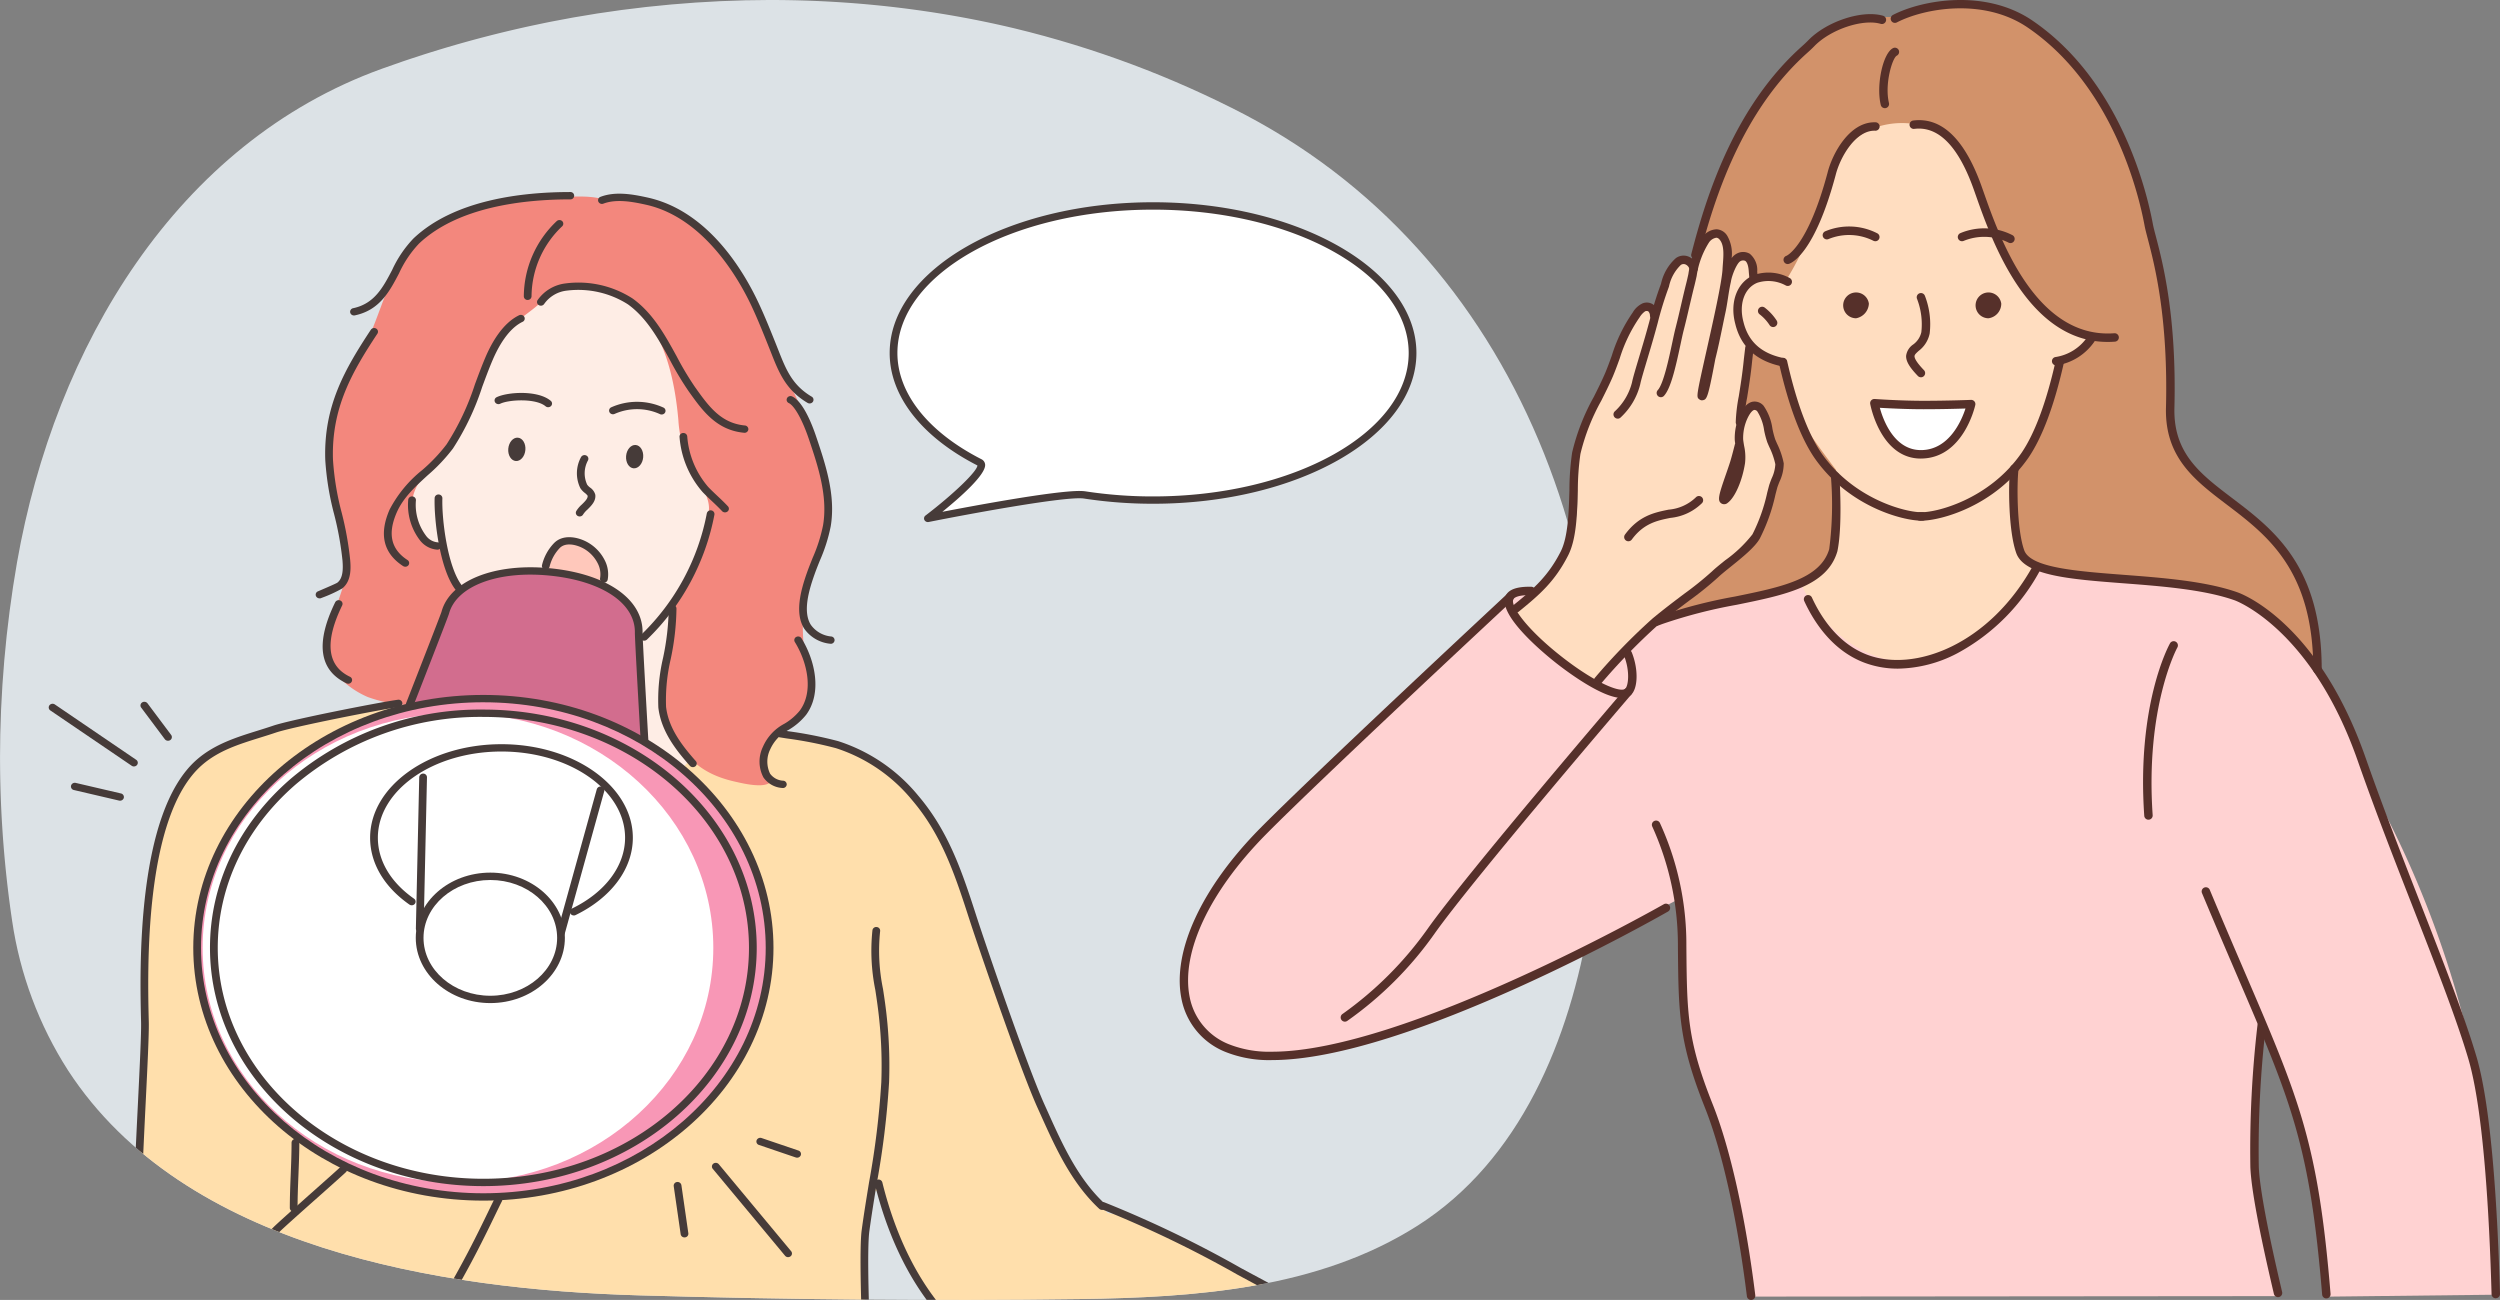
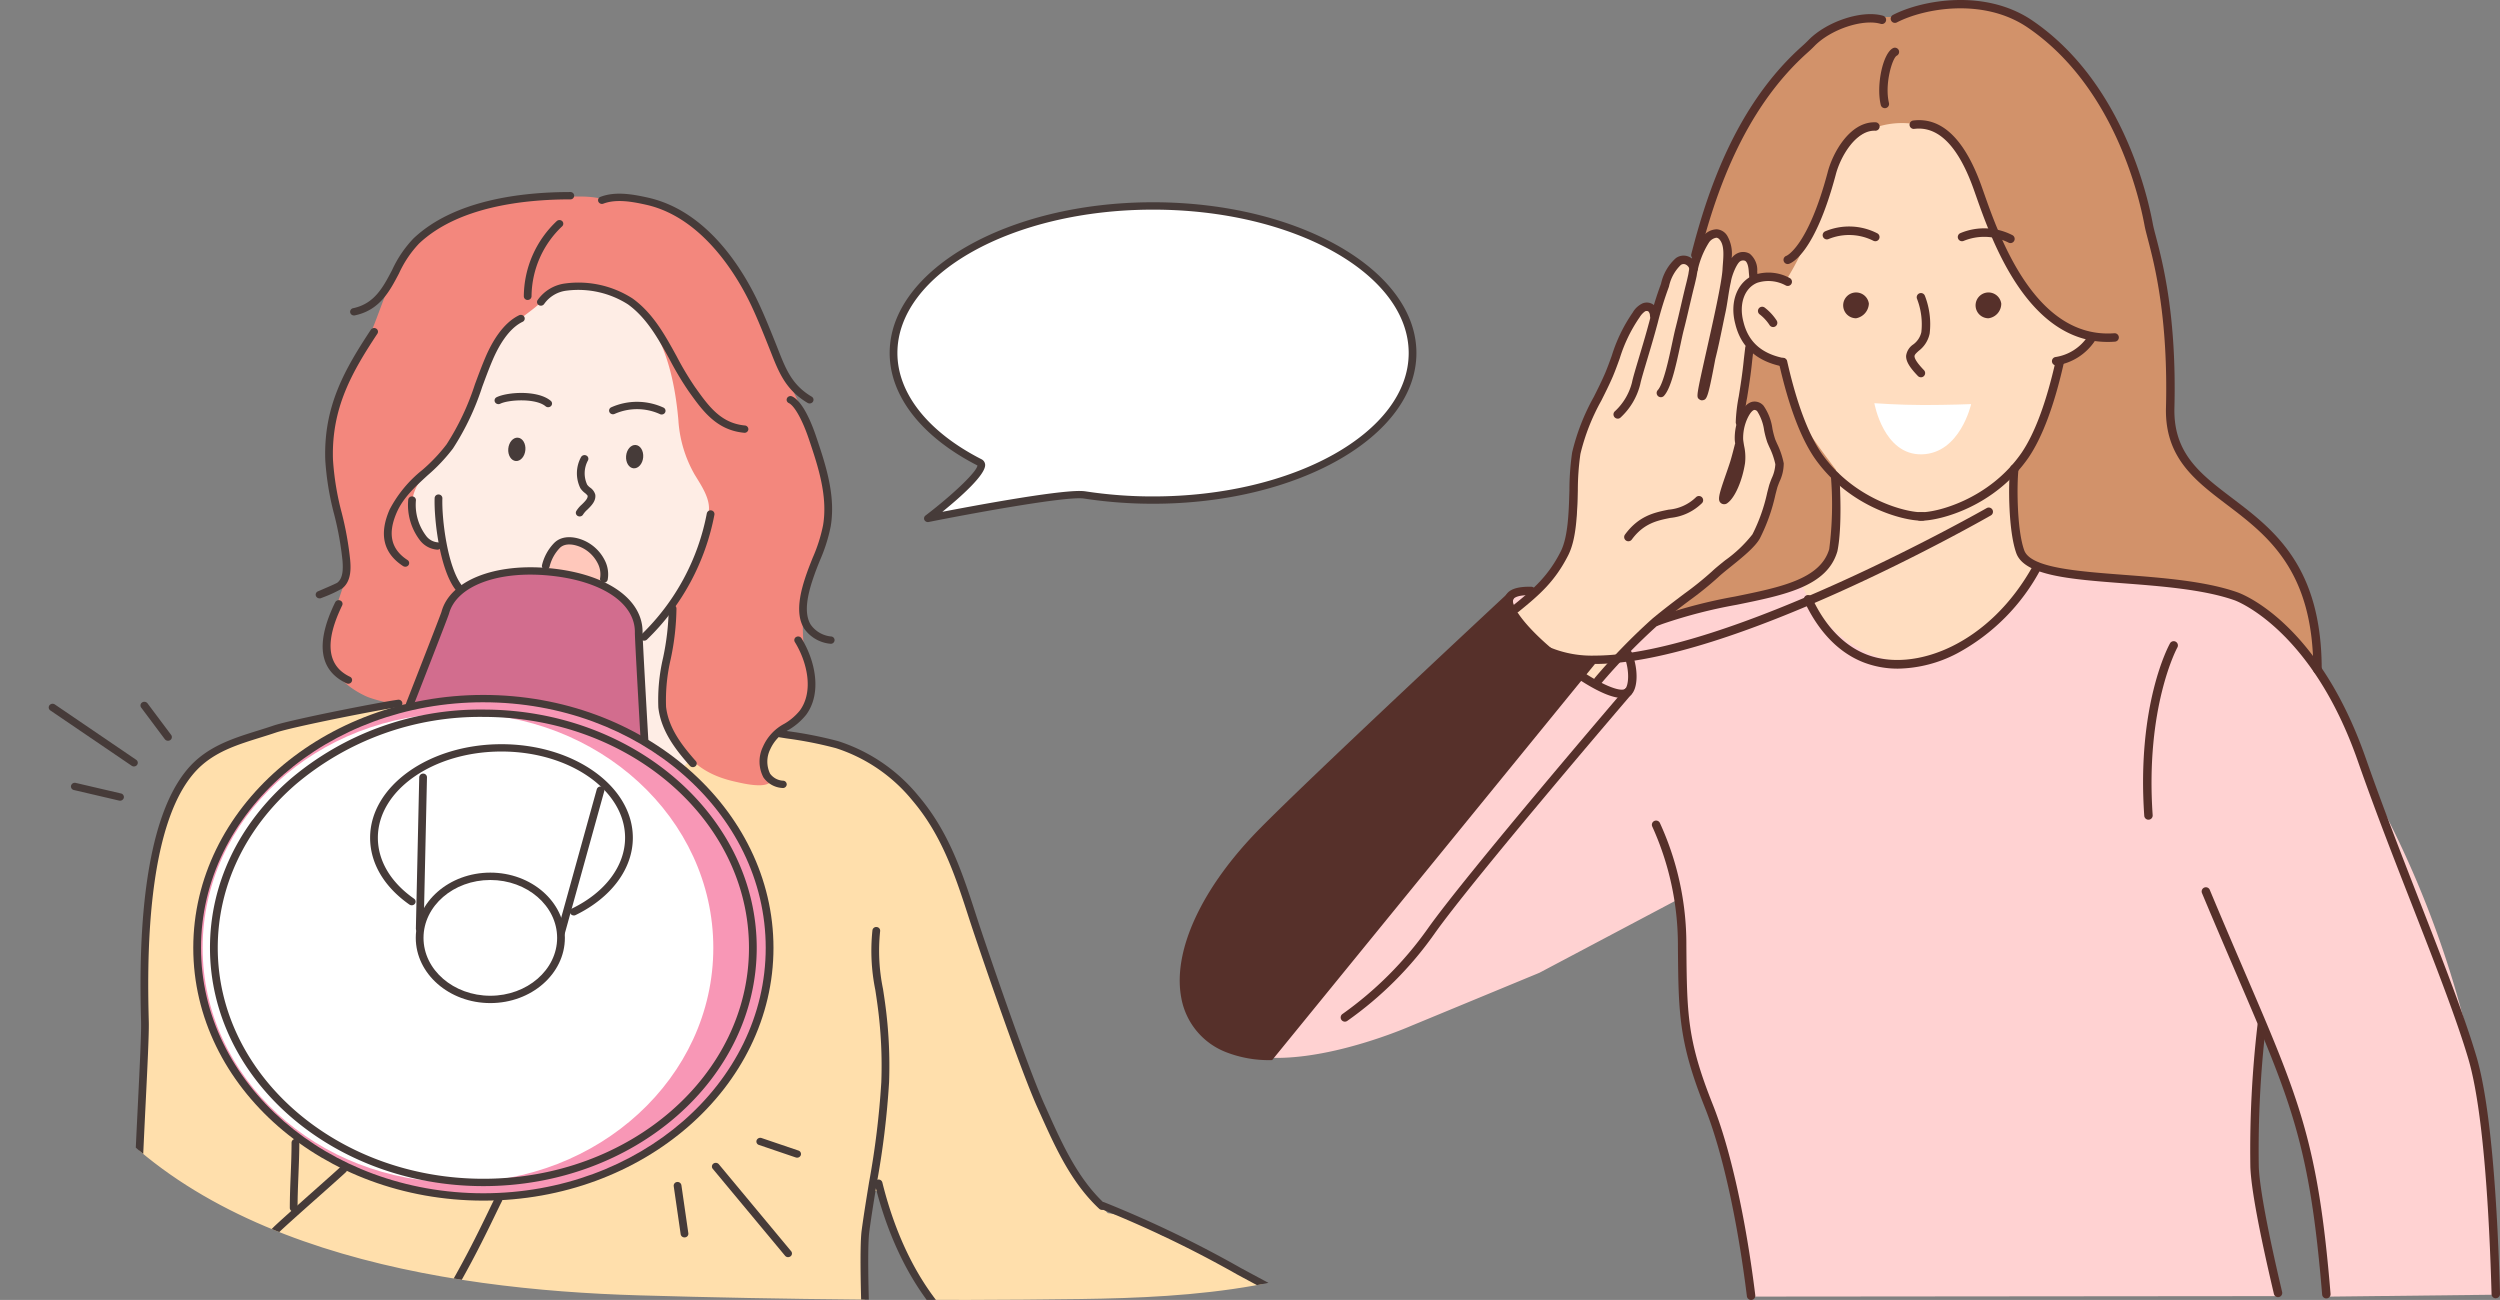
<svg xmlns="http://www.w3.org/2000/svg" width="348.734" height="181.333" viewBox="0 0 348.734 181.333">
  <rect x="0" y="0" width="348.734" height="181.333" fill="#808080" stroke="none" />
  <defs>
    <clipPath id="clip-path">
      <path id="패스_9451" data-name="패스 9451" d="M173.7,16.017c39.873,21.012,55.307,67.6,48.016,112.331-2.726,16.721-9.688,33.522-23.936,42.605-13.954,8.893-31.182,10.036-47.109,10.256-20.492.284-41.068.082-61.554-.514C61.4,179.889,25.673,174.168,9.5,149.33A52.8,52.8,0,0,1,1.69,128.445,145.063,145.063,0,0,1,0,106.107v-.236A160.432,160.432,0,0,1,2.372,78.464c5.3-30.154,22.273-58.535,50.9-68.871A159.807,159.807,0,0,1,107.422,0,141.76,141.76,0,0,1,173.7,16.017" transform="translate(0 -0.003)" fill="none" />
    </clipPath>
    <clipPath id="clip-path-2">
      <path id="패스_9452" data-name="패스 9452" d="M1026.078,879.226c0,18.075-15.948,32.727-35.618,32.727s-35.618-14.652-35.618-32.727S970.791,846.5,990.46,846.5s35.618,14.652,35.618,32.725" transform="translate(-954.842 -846.501)" fill="none" />
    </clipPath>
    <linearGradient id="linear-gradient" x1="-1.728" y1="-0.715" x2="-1.726" y2="-0.715" gradientUnits="objectBoundingBox">
      <stop offset="0" stop-color="#d8d6d7" />
      <stop offset="1" stop-color="#fff" />
    </linearGradient>
    <clipPath id="clip-path-4">
      <rect id="사각형_5587" data-name="사각형 5587" width="184.171" height="181.333" fill="none" />
    </clipPath>
  </defs>
  <g id="그룹_13265" data-name="그룹 13265" transform="translate(-1251.266 -638.667)">
    <g id="그룹_13233" data-name="그룹 13233" transform="translate(1251.266 638.664)">
      <g id="그룹_13228" data-name="그룹 13228" transform="translate(0 0.003)">
        <g id="그룹_13227" data-name="그룹 13227" transform="translate(0 0)" clip-path="url(#clip-path)">
-           <path id="패스_9443" data-name="패스 9443" d="M9.5,149.33C25.673,174.168,61.4,179.889,89.121,180.7c20.486.6,41.062.8,61.554.514,15.927-.221,33.155-1.363,47.109-10.256,14.248-9.083,21.211-25.884,23.936-42.605,7.291-44.727-8.143-91.319-48.016-112.331C136.54-3.572,92.435-4.549,53.273,9.593,24.645,19.93,7.668,48.311,2.372,78.464a156.346,156.346,0,0,0-.682,49.981A52.8,52.8,0,0,0,9.5,149.33" transform="translate(0 -0.003)" fill="#dce2e6" />
          <path id="패스_9444" data-name="패스 9444" d="M996.133,387.356c.718-.023.371.026.475-.83.242-1.951.569-4.173.955-6.082.93-4.6,2.509-8.9,3.662-13.423a107.032,107.032,0,0,0,2.386-13.069c1.591-12.53.054-28.075-11.619-36.193-3.784-2.633-7.882-4.8-12.732-4.675a21.027,21.027,0,0,0-15.759,8.6c-.109.155-3.059,5.142-3.5,5.932a42.691,42.691,0,0,0-5.306,14.377c-.8,5.852.7,12.141,1.646,17.895.737,4.481,1.054,9.313,3.608,13.271,1.965,3.051,5.516,4.975,8.753,6.635a64.034,64.034,0,0,0,18.092,5.984c2.287.4,4.633.251,6.9.652.871.155,1.559.959,2.44.931" transform="translate(-899.07 -276.281)" fill="#feede5" fill-rule="evenodd" />
          <path id="패스_9445" data-name="패스 9445" d="M1122.04,910.465c4.647-2.263,7.694-6.045,7.694-10.329,0-6.926-7.961-12.542-17.785-12.542s-17.783,5.616-17.783,12.542c0,3.482,2.014,6.633,5.266,8.907,3.212,2.246,22.609,1.421,22.609,1.421" transform="translate(-1041.998 -783.273)" fill="#d8d6d7" fill-rule="evenodd" />
          <path id="패스_9446" data-name="패스 9446" d="M1130.237,647.7a4.752,4.752,0,0,0-2.682-5.254c-1.151-.586-2.844-.91-3.838.127a6.138,6.138,0,0,0-1.539,2.835c-.183.846,8.06,2.293,8.06,2.293" transform="translate(-1046.045 -566.451)" fill="#ffc8bb" fill-rule="evenodd" />
          <path id="패스_9447" data-name="패스 9447" d="M1092.849,696.449a79.33,79.33,0,0,1,16.565,4.929s-.829-14.312-.814-15.182c.069-4.1-4.311-7.655-12.329-8.467s-13.625,1.841-14.657,5.684c-.114.427-4.962,12.807-4.962,12.807a64.083,64.083,0,0,1,16.2.23" transform="translate(-1019.506 -597.944)" fill="#d26d8e" fill-rule="evenodd" />
          <path id="패스_9448" data-name="패스 9448" d="M1144.831,910.276c0-.7,5.578-18.145,5.38-18.795-.638-2.059-8.184-5.221-12.824-5.221-4.712,0-11.389,1.658-12.027,2.912-.28.556-.495,19.991-.495,20.629,0,4.741.817-6.185,10.485-5.592,9.07.558,9.481,10.809,9.481,6.068" transform="translate(-1066.289 -782.095)" fill="#d8d6d7" fill-rule="evenodd" />
          <path id="패스_9449" data-name="패스 9449" d="M406.173,927.591c-7.117-1.927-10.777-9.568-14.358-14.954a13.186,13.186,0,0,1-2.14-5.411c-.04-.263-.509-3.011-.873-2.781-.465.3-.871-.216-1.01.246a42.518,42.518,0,0,0-1.143,9.2c0,9.261.421,18.336,1.339,28.408.161,1.752,1.032,10.457,1.581,15.909H305.842A138.073,138.073,0,0,0,307.185,943c.01-.767.428-2.011.079-2.781-.29-.643-1.381-.12-1.9-.075a7.249,7.249,0,0,1-3.967-.825c-3.861-2.091-9.062-8.328-11.154-12.01-2.373-4.171-3-6.34-4.313-10.912-1.123-3.911-.475-8.68-.475-12.7,0-9.175.715-18.274.715-27.43,0-9.023.794-23.042,6.961-30.753,1.8-2.249,3.267-2.589,6.286-3.815,3.059-1.243,6.8-2.042,10.97-3.224,3.209-.91,5.3-.523,8.493-1.409.5-.141,2.729-.675,3.14-.026.337.53-1.257,1.671-1.586,1.878-2.784,1.758-6.006,2.626-8.726,4.584a41.771,41.771,0,0,0-13.086,16.607c-3.972,8.975-1.374,17.653,3.172,25.853,1.928,3.479,4.113,7.2,7.535,9.542,5.345,3.67,12.849,4.976,19.273,5.712a43.589,43.589,0,0,0,18.719-2.406,48.991,48.991,0,0,0,13.8-7.512,37.56,37.56,0,0,0,5.316-5.187c5.132-6.281,6.358-12.912,5.79-20.441a21.5,21.5,0,0,0-2.539-9.468,45.572,45.572,0,0,0-4.759-7.365c-.933-1.081-3.081-2.033-3.489-3.381-.042-.138.4-.49.475-.6.106-.167.245-.98.478-1.053.059-.019,9,3.515,10.482,3.6s-.1-1.076-.252-1.794c-.322-1.521.876-5.278,2.7-5.074,10.675,1.21,17.065,6.317,21.178,12.854,2.479,3.939,3.85,8.7,5.291,13.067,1.962,5.951,3.271,9.3,5.167,15.247.911,2.856,2.724,6.237,3.737,9.07,1.4,3.911,3.541,7.486,5.236,11.273a47.718,47.718,0,0,0,4.7,5.562,15.391,15.391,0,0,1,7.416,3.038c6.831,2.309,14.756,7.129,20.021,10.384,1.126.2,6.506,2.774,6.09,3.651-1.44,3.037-7.669-7.924-7.558-5.483.2,4.338,1.841,4.954,1.371,5.2-1.96,1.055-7.142,1.7-10.136,1.984-4.187.4-8.7,1.116-11.906,1.238-5.961.232-13.923,1.55-19.75-.028" transform="translate(-266.095 -738.379)" fill="#ffdfac" fill-rule="evenodd" />
          <path id="패스_9450" data-name="패스 9450" d="M975.958,829.125c22.047,0,39.926,15.573,39.926,34.767S998,898.64,975.958,898.64s-39.927-15.553-39.927-34.749,17.88-34.767,39.927-34.767" transform="translate(-908.532 -731.675)" fill="#f897b6" fill-rule="evenodd" />
        </g>
      </g>
      <g id="그룹_13230" data-name="그룹 13230" transform="translate(28.266 99.495)">
        <g id="그룹_13229" data-name="그룹 13229" clip-path="url(#clip-path-2)">
          <rect id="사각형_5588" data-name="사각형 5588" width="66.371" height="72.08" transform="translate(0.012 66.376) rotate(-90.744)" fill="url(#linear-gradient)" />
        </g>
      </g>
      <g id="그룹_13232" data-name="그룹 13232" transform="translate(0 0.003)">
        <g id="그룹_13231" data-name="그룹 13231" transform="translate(0 0)" clip-path="url(#clip-path)">
-           <path id="패스_9453" data-name="패스 9453" d="M1144.591,912.92c0-.7,5.86-20.79,5.662-21.44-.638-2.059-8.184-5.222-12.824-5.222-4.712,0-11.389,1.658-12.027,2.912-.28.556-.535,23.112-.535,23.749,0,4.741,4.415,8.584,9.862,8.584s9.862-3.843,9.862-8.584" transform="translate(-1066.331 -782.094)" fill="#fff" fill-rule="evenodd" />
          <path id="패스_9454" data-name="패스 9454" d="M907.927,232.614c-2.507-.624-4.38-.183-6.944-.452a30.116,30.116,0,0,0-6.3.558,25.856,25.856,0,0,0-7.884,2.427c-2.433,1.254-5.066,2.832-6.516,5.123-2.42,3.822-3.487,8.457-5.442,12.528-2.064,4.3-4.925,8.527-5.2,13.449-.247,4.455,1,8.356,2.044,12.638a15.128,15.128,0,0,1,.4,6.185c-1.156,5.111-5.1,10.842-.069,15.1a12.48,12.48,0,0,0,3.1,1.909,19.612,19.612,0,0,0,5.158,1.1c1.554.133,1.846-3.552,2.3-4.514,1.143-2.408,1.244-3.67,2.388-6.075.752-1.583,2.252-4.633,2.559-5.257s-.6-1.784-.816-2.373c-.332-.886-.782-3.791-1.794-3.878-1.368-.117-3.323-2.417-3.593-5.505-.334-3.8,3.982-6.408,5.714-9.487a66.152,66.152,0,0,0,3.48-6.8c1.272-3.01,2.41-6.2,4.573-8.765,1.124-1.332,3.385-2.556,4.494-3.873a7.278,7.278,0,0,1,6.551-2c9.233,1.381,11.638,11.25,12.3,18.765a17.48,17.48,0,0,0,2.252,7.589c.861,1.433,2.232,3.367,1.995,5.144-.509,3.782-2.041,7.742-4.628,12.579-.7,1.311-.218,3.055-.435,4.485-.443,2.95-1.232,5.585-1.477,8.089a7.5,7.5,0,0,0,1.19,5.536c2.43,4.448,5.172,6.178,9.05,7.048,1.131.255,3.788.891,4.788.155.361-.265-.512-1.268-.564-1.58-.194-1.193-.505-.978.126-3.078.765-2.539,4.908-4.146,5.937-6.678.985-2.434-.425-4.98-.713-7.428a31.3,31.3,0,0,1-.054-5.723c.336-4.286,3.083-8.514,3.454-12.743.292-3.29-.547-5.327-1.381-8.485-1.817-6.886-5.217-11.13-7.815-18.91-1.2-3.59-4.549-9.032-7.7-11.519-2.574-2.031-5.365-4.2-8.761-4.847-1.675-.317-4.16-.037-5.769-.436" transform="translate(-823.804 -204.843)" fill="#f3877d" fill-rule="evenodd" />
          <path id="패스_9455" data-name="패스 9455" d="M998.525,623.844a.554.554,0,0,0,.381-.148,32.718,32.718,0,0,0,9.413-17.421.516.516,0,0,0-.425-.6.541.541,0,0,0-.633.4,31.732,31.732,0,0,1-9.115,16.9.49.49,0,0,0,0,.722.537.537,0,0,0,.381.152" transform="translate(-908.663 -534.476)" fill="#463b39" />
          <path id="패스_9456" data-name="패스 9456" d="M1284.931,600.349a.581.581,0,0,0,.314-.1.5.5,0,0,0,.124-.715c-1.955-2.6-2.769-9.158-2.672-12.105a.526.526,0,0,0-.525-.528h-.018a.527.527,0,0,0-.539.5c-.094,2.889.676,9.815,2.875,12.732a.549.549,0,0,0,.441.216" transform="translate(-1220.987 -517.924)" fill="#463b39" />
          <path id="패스_9457" data-name="패스 9457" d="M1132.459,548.675a.542.542,0,0,0,.487-.291,3.336,3.336,0,0,1,.579-.656c.552-.542,1.237-1.212,1.106-2.1a1.772,1.772,0,0,0-.73-.987,1.981,1.981,0,0,1-.4-.4,3.759,3.759,0,0,1,.116-3.388.5.5,0,0,0-.252-.685.557.557,0,0,0-.723.239,4.712,4.712,0,0,0-.1,4.307,2.6,2.6,0,0,0,.641.687,1.964,1.964,0,0,1,.381.38c.057.384-.386.816-.814,1.236a3.858,3.858,0,0,0-.777.926.5.5,0,0,0,.255.685.576.576,0,0,0,.233.049" transform="translate(-1051.595 -476.634)" fill="#463b39" />
          <path id="패스_9458" data-name="패스 9458" d="M988.837,356.1a.53.53,0,0,0,.537-.46.523.523,0,0,0-.485-.563c-3.363-.314-5.081-2.727-6.9-5.28l-.049-.068a42.037,42.037,0,0,1-2.549-4.265c-1.624-2.964-3.3-6.03-6.152-8.091a13.947,13.947,0,0,0-9.4-2.108,5.56,5.56,0,0,0-3.866,2.328.494.494,0,0,0,.178.7.556.556,0,0,0,.743-.169,4.464,4.464,0,0,1,3.145-1.857,12.891,12.891,0,0,1,8.54,1.916c2.663,1.923,4.281,4.886,5.85,7.752a43.771,43.771,0,0,0,2.613,4.366l.049.068c1.881,2.638,3.826,5.362,7.691,5.726a.444.444,0,0,0,.054,0" transform="translate(-884.984 -295.726)" fill="#463b39" />
-           <path id="패스_9459" data-name="패스 9459" d="M988.14,525a.55.55,0,0,0,.359-.129.491.491,0,0,0,.042-.722c-.475-.509-.99-1-1.49-1.465-.438-.415-.852-.807-1.24-1.21a12.216,12.216,0,0,1-2.938-7.029.526.526,0,0,0-.534-.516.511.511,0,0,0-.547.509,13.2,13.2,0,0,0,3.222,7.728c.4.42.846.837,1.275,1.243.485.46.99.935,1.445,1.423a.563.563,0,0,0,.406.169" transform="translate(-887.004 -453.527)" fill="#463b39" />
          <path id="패스_9460" data-name="패스 9460" d="M1168.53,272.3a.527.527,0,0,0,.54-.509,13.55,13.55,0,0,1,4.269-9.761.5.5,0,0,0,.008-.724.565.565,0,0,0-.767,0,14.543,14.543,0,0,0-4.588,10.483.524.524,0,0,0,.535.516Z" transform="translate(-1094.923 -230.46)" fill="#463b39" />
          <path id="패스_9461" data-name="패스 9461" d="M1214.361,408.829a.545.545,0,0,0,.446-.223.5.5,0,0,0-.138-.713c-2.317-1.5-2.8-3.681-1.49-6.661.9-2.035,2.541-3.545,4.286-5.147a24.187,24.187,0,0,0,3.544-3.749,36.384,36.384,0,0,0,4.086-8.612c.458-1.233.928-2.511,1.45-3.733.815-1.9,2.2-4.375,4.18-5.327a.5.5,0,0,0,.237-.689.556.556,0,0,0-.728-.225c-2.281,1.1-3.811,3.789-4.692,5.857-.529,1.245-1.007,2.532-1.47,3.78a35.724,35.724,0,0,1-3.959,8.38,23.62,23.62,0,0,1-3.4,3.583,17.313,17.313,0,0,0-4.534,5.489c-1.515,3.449-.886,6.108,1.876,7.9a.586.586,0,0,0,.307.089" transform="translate(-1157.824 -329.773)" fill="#463b39" />
          <path id="패스_9462" data-name="패스 9462" d="M1060.339,478.633a.539.539,0,0,0,.46-.249.5.5,0,0,0-.18-.7,8.834,8.834,0,0,0-7.316-.054.5.5,0,0,0-.245.687.553.553,0,0,0,.722.232,7.711,7.711,0,0,1,6.276.012.556.556,0,0,0,.282.075" transform="translate(-968.038 -420.813)" fill="#463b39" />
          <path id="패스_9463" data-name="패스 9463" d="M1188.139,468.342a.561.561,0,0,0,.406-.171.494.494,0,0,0-.044-.722c-1.814-1.524-6.033-1.236-7.543-.506a.5.5,0,0,0-.235.689.557.557,0,0,0,.727.225c1.2-.584,4.969-.788,6.333.356a.55.55,0,0,0,.356.129" transform="translate(-1111.676 -411.537)" fill="#463b39" />
          <path id="패스_9464" data-name="패스 9464" d="M1080.493,529.835c.077-.9-.393-1.672-1.052-1.721s-1.255.636-1.331,1.534.391,1.672,1.049,1.721,1.257-.633,1.334-1.534" transform="translate(-990.773 -466.041)" fill="#463b39" fill-rule="evenodd" />
          <path id="패스_9465" data-name="패스 9465" d="M1212.972,521.138c.079-.9-.391-1.67-1.05-1.721s-1.257.638-1.336,1.536.393,1.67,1.051,1.721,1.255-.635,1.334-1.536" transform="translate(-1139.685 -458.365)" fill="#463b39" fill-rule="evenodd" />
          <path id="패스_9466" data-name="패스 9466" d="M1309.3,596.567a.531.531,0,0,0,.54-.488.525.525,0,0,0-.512-.537,2.256,2.256,0,0,1-1.6-.9,7.179,7.179,0,0,1-1.428-4.91.516.516,0,0,0-.448-.589.533.533,0,0,0-.618.424,8.1,8.1,0,0,0,1.653,5.719,3.354,3.354,0,0,0,2.385,1.28l.027,0" transform="translate(-1248.286 -519.891)" fill="#463b39" />
          <path id="패스_9467" data-name="패스 9467" d="M972.126,895.317c22.314,0,40.469-15.819,40.469-35.262s-18.154-35.278-40.469-35.278S931.66,840.6,931.66,860.055s18.152,35.262,40.466,35.262m0-69.515c21.718,0,39.387,15.365,39.387,34.253s-17.669,34.237-39.387,34.237-39.387-15.358-39.387-34.237S950.408,825.8,972.126,825.8" transform="translate(-904.7 -727.838)" fill="#463b39" />
          <path id="패스_9468" data-name="패스 9468" d="M988.63,908.625c21.025,0,38.132-14.91,38.132-33.239s-17.107-33.236-38.132-33.236a40.894,40.894,0,0,0-26.947,9.719c-7.213,6.279-11.188,14.631-11.188,23.517,0,18.329,17.107,33.239,38.135,33.239m0-65.45c20.431,0,37.051,14.45,37.051,32.211S1009.061,907.6,988.63,907.6s-37.051-14.451-37.051-32.214c0-8.6,3.846-16.68,10.834-22.762a39.79,39.79,0,0,1,26.217-9.449" transform="translate(-921.204 -743.17)" fill="#463b39" />
          <path id="패스_9469" data-name="패스 9469" d="M1118.213,907.139a.542.542,0,0,0,.247-.057c5-2.436,7.988-6.466,7.988-10.783,0-7.2-8.221-13.053-18.327-13.053S1089.8,889.1,1089.8,896.3c0,3.536,1.948,6.847,5.484,9.318a.561.561,0,0,0,.757-.108.5.5,0,0,0-.114-.715c-3.254-2.275-5.046-5.292-5.046-8.5,0-6.633,7.733-12.028,17.241-12.028s17.243,5.4,17.243,12.028c0,3.925-2.764,7.616-7.4,9.871a.5.5,0,0,0-.233.689.54.54,0,0,0,.48.279" transform="translate(-1038.171 -779.435)" fill="#463b39" />
          <path id="패스_9470" data-name="패스 9470" d="M1176.6,1053.89c5.734,0,10.4-4.082,10.4-9.1s-4.667-9.1-10.4-9.1-10.4,4.082-10.4,9.1,4.668,9.1,10.4,9.1m0-17.17c5.14,0,9.319,3.622,9.319,8.073s-4.18,8.073-9.319,8.073-9.32-3.62-9.32-8.073,4.18-8.073,9.32-8.073" transform="translate(-1108.203 -913.966)" fill="#463b39" />
          <path id="패스_9471" data-name="패스 9471" d="M1122.34,954.331a.531.531,0,0,0,.522-.382l5.5-19.847a.506.506,0,0,0-.384-.626.548.548,0,0,0-.661.366l-5.5,19.848a.511.511,0,0,0,.384.626.588.588,0,0,0,.138.016" transform="translate(-1044.07 -823.746)" fill="#463b39" />
          <path id="패스_9472" data-name="패스 9472" d="M1321.826,940.238a.527.527,0,0,0,.539-.5l.47-21.118a.525.525,0,0,0-.529-.52.547.547,0,0,0-.552.5l-.468,21.119a.524.524,0,0,0,.529.523Z" transform="translate(-1263.274 -810.19)" fill="#463b39" />
          <path id="패스_9473" data-name="패스 9473" d="M1105.594,698.081a.125.125,0,0,0,.03,0,.52.52,0,0,0,.51-.539c-.285-4.943-.824-14.471-.814-15.147.081-4.661-4.949-8.188-12.814-8.983-7.8-.79-14.063,1.7-15.236,6.066-.119.394-3.021,7.845-4.942,12.755a.5.5,0,0,0,.319.657.55.55,0,0,0,.7-.3c.809-2.073,4.86-12.427,4.974-12.858,1.04-3.855,6.825-6.035,14.076-5.3,7.268.736,11.918,3.857,11.849,7.951-.015.877.782,14.633.814,15.217a.53.53,0,0,0,.539.485" transform="translate(-1015.685 -594.134)" fill="#463b39" />
          <path id="패스_9474" data-name="패스 9474" d="M603.4,933.417a.55.55,0,0,0,.386-.155.491.491,0,0,0-.007-.722c-3.757-3.5-5.915-8.31-8-12.954l-.369-.818c-2.556-5.66-8.506-23.205-9.371-25.885l-.092-.279c-1.977-6.117-3.846-11.895-8.176-16.976a23.892,23.892,0,0,0-11.168-7.6,57.21,57.21,0,0,0-6.968-1.381l-.99-.155a.536.536,0,0,0-.624.422.514.514,0,0,0,.446.589l.995.157a55.078,55.078,0,0,1,6.825,1.348,22.784,22.784,0,0,1,10.643,7.259c4.2,4.926,6.038,10.614,7.983,16.633l.092.279c.869,2.687,6.84,20.291,9.411,25.989l.369.816c2.128,4.739,4.331,9.639,8.241,13.283a.553.553,0,0,0,.379.148" transform="translate(-449.69 -764.647)" fill="#463b39" />
          <path id="패스_9475" data-name="패스 9475" d="M243.9,1445.158a40.556,40.556,0,0,0,7.487,2.263.541.541,0,0,0,.633-.408.517.517,0,0,0-.43-.6c-5.494-.992-12.165-4.21-17.965-7.224-2.068-1.077-4.148-2.2-6.159-3.283a156.858,156.858,0,0,0-19.083-9.19.55.55,0,0,0-.7.286.5.5,0,0,0,.3.666,156.785,156.785,0,0,1,18.949,9.129c2.013,1.085,4.1,2.209,6.175,3.289a117.631,117.631,0,0,0,10.794,5.071" transform="translate(-54.326 -1258.997)" fill="#463b39" />
          <path id="패스_9476" data-name="패스 9476" d="M219.476,1425.71c1.891,0,3.8-.1,5.677-.2.633-.033,1.262-.066,1.878-.094a179.922,179.922,0,0,0,23.324-2.549c1.683-.3,3.677-.741,5.793-1.21,5.209-1.156,11.114-2.464,15.276-2.316a.53.53,0,0,0,.559-.492.524.524,0,0,0-.52-.532c-4.31-.15-10.287,1.172-15.561,2.345-2.1.464-4.088.905-5.746,1.2a178.382,178.382,0,0,1-23.178,2.53c-.619.028-1.25.063-1.886.1-4.454.234-9.062.479-13.153-.661-2.888-.809-12.064-6.87-16.192-23.557a.544.544,0,0,0-.648-.382.514.514,0,0,0-.4.617c4.244,17.161,13.893,23.454,16.939,24.3a29.087,29.087,0,0,0,7.84.905" transform="translate(-72.667 -1235.34)" fill="#463b39" />
          <path id="패스_9477" data-name="패스 9477" d="M803.574,1135.981c-.356,2.181-.727,4.439-1.027,6.661-.646,4.783.822,35.215,2.68,48.071h-1.089c-1.853-13.06-3.311-43.407-2.662-48.2.3-2.234.673-4.5,1.029-6.687a117.338,117.338,0,0,0,1.712-13.993,62.885,62.885,0,0,0-.53-10.741c-.094-.711-.2-1.414-.307-2.115a27.435,27.435,0,0,1-.4-8.342.533.533,0,0,1,.614-.434.516.516,0,0,1,.458.579,26.326,26.326,0,0,0,.4,8.051c.109.706.217,1.416.312,2.134a64.078,64.078,0,0,1,.535,10.907,117.5,117.5,0,0,1-1.722,14.11" transform="translate(-681.279 -970.883)" fill="#463b39" />
          <path id="패스_9478" data-name="패스 9478" d="M1359.658,929.047a.556.556,0,0,0,.381-.15.491.491,0,0,0,0-.725c-5.42-5.137-9.691-15.053-9.933-23.062-.1-3.494.282-11.367.624-18.315.258-5.238.48-9.761.441-11.388-.176-7.118-.708-28.778,7.439-35.859,2.316-2.012,5.118-2.886,8.087-3.812.725-.225,1.455-.453,2.183-.7,2.4-.813,14.61-3.221,17.2-3.571a.515.515,0,0,0,.458-.579.535.535,0,0,0-.609-.436c-2.678.363-14.893,2.769-17.411,3.62-.718.244-1.435.469-2.153.692-2.947.919-5.994,1.869-8.481,4.03-8.508,7.4-7.968,29.4-7.79,36.638.037,1.592-.183,6.1-.438,11.315-.344,6.966-.733,14.861-.624,18.392.253,8.38,4.563,18.371,10.247,23.759a.569.569,0,0,0,.384.15" transform="translate(-1330.415 -732.841)" fill="#463b39" />
          <path id="패스_9479" data-name="패스 9479" d="M1411.722,1407.5a.528.528,0,0,0,.542-.513c0-2.657,2.227-5.231,4.019-7.3l.374-.429c1.591-1.852,3.343-3.606,5.041-5.3l1.045-1.048c.554-.558,3.4-3.095,5.7-5.132,1.717-1.529,3.2-2.851,3.618-3.245a.492.492,0,0,0,0-.722.561.561,0,0,0-.765,0c-.4.382-1.952,1.761-3.6,3.224-2.42,2.153-5.162,4.6-5.741,5.177l-1.045,1.046c-1.708,1.712-3.474,3.48-5.093,5.36l-.369.427c-1.9,2.194-4.268,4.929-4.268,7.951a.528.528,0,0,0,.542.513" transform="translate(-1383.804 -1221.027)" fill="#463b39" />
          <path id="패스_9480" data-name="패스 9480" d="M1246.543,1454.621a17.8,17.8,0,0,0,10.968-4.539c9.587-8.23,16.59-22.734,19.226-28.195.393-.813.7-1.44.9-1.831a.5.5,0,0,0-.242-.687.554.554,0,0,0-.725.23c-.21.4-.517,1.034-.918,1.864-2.611,5.407-9.547,19.773-18.971,27.86-4.521,3.881-10.379,5.372-13.62,3.475-.748-.438-4.732-3.015-5.618-4.692a.56.56,0,0,0-.728-.23.5.5,0,0,0-.24.687c1.136,2.157,5.967,5.079,6.016,5.107a7.793,7.793,0,0,0,3.95.952" transform="translate(-1207.62 -1252.497)" fill="#463b39" />
          <path id="패스_9481" data-name="패스 9481" d="M916.148,259.131a.549.549,0,0,0,.458-.242.5.5,0,0,0-.17-.706c-2.735-1.618-3.593-3.8-4.682-6.567l-.369-.929c-.74-1.84-1.5-3.744-2.354-5.561-2.2-4.7-7.145-12.861-15.459-14.713-2.1-.466-4.5-.9-6.6-.105a.5.5,0,0,0-.3.666.551.551,0,0,0,.7.286c1.807-.682,4.019-.281,5.952.15,8.154,1.817,13.01,10.49,14.719,14.134.839,1.789,1.6,3.681,2.329,5.51l.366.919c1.114,2.832,2.079,5.278,5.123,7.081a.574.574,0,0,0,.287.077" transform="translate(-803.208 -202.851)" fill="#463b39" />
          <path id="패스_9482" data-name="패스 9482" d="M869.093,504.674a.533.533,0,0,0,.53-.42.513.513,0,0,0-.436-.6,3.936,3.936,0,0,1-2.875-1.639c-1.106-1.768-.322-4.633.49-6.931.24-.687.515-1.369.777-2.026a22.84,22.84,0,0,0,1.512-4.762c.73-4.342-.732-8.68-2.022-12.509-.6-1.791-1.841-4.9-3.346-5.615a.551.551,0,0,0-.723.23.5.5,0,0,0,.24.687c.8.38,1.9,2.347,2.8,5.013,1.252,3.716,2.672,7.932,1.985,12.035a21.977,21.977,0,0,1-1.455,4.556c-.267.671-.544,1.36-.794,2.068-.881,2.5-1.722,5.651-.393,7.777a5.01,5.01,0,0,0,3.613,2.124.681.681,0,0,0,.1.007" transform="translate(-753.213 -414.867)" fill="#463b39" />
          <path id="패스_9483" data-name="패스 9483" d="M887.754,776.528a.532.532,0,0,0,.535-.448.518.518,0,0,0-.47-.572,2.406,2.406,0,0,1-1.851-.987,3.869,3.869,0,0,1,.025-3.393,5.7,5.7,0,0,1,2.578-2.72,8.9,8.9,0,0,0,2.43-2.094c2.232-3.025,1.284-7.541-.646-10.673a.562.562,0,0,0-.74-.185.5.5,0,0,0-.193.7c1.757,2.851,2.651,6.917.693,9.571a7.937,7.937,0,0,1-2.163,1.841,6.629,6.629,0,0,0-2.98,3.212,4.738,4.738,0,0,0,.074,4.274,3.468,3.468,0,0,0,2.638,1.468.349.349,0,0,0,.069,0" transform="translate(-778.55 -666.604)" fill="#463b39" />
          <path id="패스_9484" data-name="패스 9484" d="M1022.822,740.526a.564.564,0,0,0,.346-.12.492.492,0,0,0,.069-.72c-1.824-2.07-3.8-4.532-4.153-7.573a25.179,25.179,0,0,1,.651-6.678,35.743,35.743,0,0,0,.8-7.048.525.525,0,0,0-.539-.5h-.015a.526.526,0,0,0-.525.525,35.35,35.35,0,0,1-.787,6.851,25.763,25.763,0,0,0-.661,6.961c.389,3.322,2.472,5.932,4.4,8.115a.55.55,0,0,0,.416.185" transform="translate(-926.172 -633.512)" fill="#463b39" />
          <path id="패스_9485" data-name="패스 9485" d="M1156.287,245.142a.672.672,0,0,0,.116-.012c3.479-.734,4.851-3.348,6.172-5.873a15.188,15.188,0,0,1,2.774-4.134c5.387-5.1,14.457-6.176,21.117-6.176a.513.513,0,1,0,0-1.025c-6.865,0-16.231,1.123-21.881,6.476a16.035,16.035,0,0,0-2.977,4.4c-1.267,2.42-2.462,4.7-5.437,5.329a.514.514,0,0,0-.411.612.534.534,0,0,0,.527.4" transform="translate(-1106.909 -201.135)" fill="#463b39" />
          <path id="패스_9486" data-name="패스 9486" d="M1376.951,427.1a.559.559,0,0,0,.223-.045l.109-.045a18.993,18.993,0,0,0,2.811-1.287c1.371-1.039,1.213-3.027,1.136-3.981a44.916,44.916,0,0,0-1.185-6.6,38.286,38.286,0,0,1-1.217-7.423c-.228-7.205,2.672-12.214,6.2-17.555a.5.5,0,0,0-.173-.706.559.559,0,0,0-.745.164c-3.618,5.484-6.6,10.635-6.358,18.124a39.023,39.023,0,0,0,1.24,7.615,44.064,44.064,0,0,1,1.165,6.453c.094,1.189.079,2.485-.735,3.1-.047.031-.416.23-2.581,1.151l-.109.047a.5.5,0,0,0-.267.678.538.538,0,0,0,.49.3" transform="translate(-1332.381 -343.623)" fill="#463b39" />
          <path id="패스_9487" data-name="패스 9487" d="M1409.055,723.97a.546.546,0,0,0,.483-.284.5.5,0,0,0-.24-.687c-3.2-1.517-3.566-4.865-1.087-9.956a.5.5,0,0,0-.262-.68.551.551,0,0,0-.717.251c-2.772,5.688-2.24,9.489,1.583,11.3a.582.582,0,0,0,.24.054" transform="translate(-1360.478 -628.595)" fill="#463b39" />
          <path id="패스_9488" data-name="패스 9488" d="M285.438,264.937c0-11.332-16.207-20.516-36.2-20.516s-36.2,9.184-36.2,20.516c0,6.056,4.633,11.5,12,15.257,1.814.924-7.2,7.815-7.2,7.815s18.753-3.756,21.857-3.278a62.416,62.416,0,0,0,9.547.722c19.993,0,36.2-9.186,36.2-20.516" transform="translate(-88.398 -215.694)" fill="#fff" fill-rule="evenodd" />
          <path id="패스_9489" data-name="패스 9489" d="M214.026,284.664a.6.6,0,0,0,.112-.012c5.189-1.039,19.193-3.65,21.656-3.271a63.289,63.289,0,0,0,9.637.727c20.258,0,36.739-9.433,36.739-21.027s-16.481-21.03-36.739-21.03-36.739,9.433-36.739,21.03c0,5.993,4.459,11.709,12.24,15.686-.025.811-3.292,3.967-7.244,6.987a.5.5,0,0,0-.151.619.55.55,0,0,0,.49.291m21.168-4.34c-3.668,0-14.511,2.014-19.156,2.91,2.467-2,6.1-5.2,5.969-6.6a.911.911,0,0,0-.522-.741c-7.444-3.8-11.715-9.194-11.715-14.806,0-11.03,16-20.005,35.66-20.005s35.66,8.975,35.66,20.005-16,20-35.66,20a61.928,61.928,0,0,1-9.463-.715,5.721,5.721,0,0,0-.772-.045" transform="translate(-84.589 -211.838)" fill="#463b39" />
          <path id="패스_9490" data-name="패스 9490" d="M1126.148,643.911a.533.533,0,0,0,.532-.422,4.269,4.269,0,0,0-.414-2.708,5.909,5.909,0,0,0-2.593-2.61c-1.321-.675-3.294-1.017-4.494.235a6.635,6.635,0,0,0-1.668,3.074.515.515,0,0,0,.421.6.54.54,0,0,0,.639-.4,5.7,5.7,0,0,1,1.408-2.593c.78-.814,2.2-.518,3.185-.021a4.875,4.875,0,0,1,2.123,2.141,3.31,3.31,0,0,1,.329,2.094.517.517,0,0,0,.435.6.73.73,0,0,0,.1.009" transform="translate(-1041.91 -562.63)" fill="#463b39" />
          <path id="패스_9491" data-name="패스 9491" d="M1465.378,1361.888a.528.528,0,0,0,.542-.514c0-1.522.062-3.065.121-4.556s.124-3.034.124-4.556a.542.542,0,0,0-1.083,0c0,1.5-.06,3.037-.119,4.516-.062,1.5-.124,3.053-.124,4.6a.528.528,0,0,0,.539.514" transform="translate(-1424.412 -1192.874)" fill="#463b39" />
          <path id="패스_9492" data-name="패스 9492" d="M906.389,1353.186a.539.539,0,0,0,.509-.337.508.508,0,0,0-.326-.657l-5.14-1.745a.549.549,0,0,0-.691.31.5.5,0,0,0,.327.654l5.138,1.747a.642.642,0,0,0,.183.028" transform="translate(-795.196 -1191.698)" fill="#463b39" />
          <path id="패스_9493" data-name="패스 9493" d="M921.488,1393.265a.567.567,0,0,0,.331-.11.492.492,0,0,0,.089-.72l-10.085-12.129a.56.56,0,0,0-.76-.085.5.5,0,0,0-.089.72l10.087,12.126a.544.544,0,0,0,.426.2" transform="translate(-811.551 -1217.901)" fill="#463b39" />
          <path id="패스_9494" data-name="패스 9494" d="M1028.861,1410.513a.4.4,0,0,0,.074,0,.514.514,0,0,0,.461-.577l-.968-6.708a.546.546,0,0,0-.609-.439.521.521,0,0,0-.463.577l.97,6.708a.53.53,0,0,0,.534.443" transform="translate(-933.377 -1237.907)" fill="#463b39" />
          <path id="패스_9495" data-name="패스 9495" d="M1612,838.347a.558.558,0,0,0,.312-.094.5.5,0,0,0,.129-.715l-3.3-4.41a.56.56,0,0,0-.755-.122.5.5,0,0,0-.129.715l3.3,4.41a.556.556,0,0,0,.443.216" transform="translate(-1588.564 -735.016)" fill="#463b39" />
          <path id="패스_9496" data-name="패스 9496" d="M1658.352,843.995a.547.547,0,0,0,.438-.213.494.494,0,0,0-.124-.715l-11.344-7.719a.561.561,0,0,0-.755.117.5.5,0,0,0,.123.717l11.347,7.716a.55.55,0,0,0,.314.1" transform="translate(-1639.67 -737.081)" fill="#463b39" />
          <path id="패스_9497" data-name="패스 9497" d="M1668.937,931.562a.539.539,0,0,0,.525-.389.516.516,0,0,0-.4-.621l-6.305-1.47a.545.545,0,0,0-.653.375.509.509,0,0,0,.4.619l6.3,1.472a.609.609,0,0,0,.131.014" transform="translate(-1652.192 -819.871)" fill="#463b39" />
        </g>
      </g>
    </g>
    <g id="그룹_13225" data-name="그룹 13225" transform="translate(1415.829 638.667)" clip-path="url(#clip-path-4)">
      <path id="패스_9406" data-name="패스 9406" d="M558.676,11.939c-2.446-2.521-5.661-5.834-10.752-7.034a20.163,20.163,0,0,0-6.82-.335c-3.923.458-4.84,1.743-7.919,1.654a17,17,0,0,0-4.549.48,8.439,8.439,0,0,0-.916.282,12.871,12.871,0,0,0-4.269,2.672A51.463,51.463,0,0,0,511.479,25.58c-4.585,8.788-7.9,27-8.279,39.23-.255,9.807-5.143,21.029-4.251,25.742.637,3.439,7.181,1.77,7.181,1.77l87.289,4.953c.493-9.063-2.264-13.705-4.083-15.934a47.7,47.7,0,0,0-7.786-7.239c-2.1-1.516-3.961-2.565-5.93-5.076a13.861,13.861,0,0,1-2.6-4.906,12.812,12.812,0,0,1-.115-5.807c.662-3.672-.193-8.3-1.94-17.577C569.6,33.5,568.367,26.973,564.3,19.571a34.2,34.2,0,0,0-5.62-7.631" transform="translate(-434.706 -3.854)" fill="#d2926a" fill-rule="evenodd" />
      <path id="패스_9407" data-name="패스 9407" d="M548.907,166.557a6.824,6.824,0,0,0,2.158-.9,6.92,6.92,0,0,0,2.338-2.518,19.037,19.037,0,0,1-6.114-3.3c-4.064-3.3-5.837-7.658-7.013-10.55-.658-1.618-.42-1.373-1.139-3.237-2.2-5.705-3.79-9.828-7.613-11.689a11.348,11.348,0,0,0-8.572-.18,10.926,10.926,0,0,0-4.2,3.177c-2.5,2.916-2.461,5.494-4.076,10.07a40.765,40.765,0,0,1-3.776,7.853,5.6,5.6,0,0,0-5.755.959c-2.275,2.24-.935,6.078-.06,7.433a6.543,6.543,0,0,0,1.827,1.853,5.846,5.846,0,0,0,.99.545,6.033,6.033,0,0,0,2.518.48,23.866,23.866,0,0,0,3.446,9.769c1.2,1.874,3.948,5.477,3.948,5.477s1.4,10.7-1.528,13.5c-3.057,3.057-10.19,5.732-15.539,7.9-6.75,2.8-11.591,4.585-11.591,4.585a330.16,330.16,0,0,0,35.574,2.582,330.369,330.369,0,0,0,47.726-2.582c-4.527-2.247-8.375-3.574-10.953-4.585-6.5-2.547-13.5-5.222-16.3-7.77-2.929-2.675-2.42-5.732-2.548-8.152a37.733,37.733,0,0,1,.255-6.241,23.88,23.88,0,0,0,6-14.482" transform="translate(-426.27 -116.263)" fill="#ffddc0" fill-rule="evenodd" />
      <path id="패스_9408" data-name="패스 9408" d="M90.326,617.719l-7.092,1.987-6.971,1.488-6.136,1.88-2.208,1.153-15.636-5.775a13.578,13.578,0,0,0-2.889,1.49,14.325,14.325,0,0,0-3.042,2.837c-2.542,3-5.658,5.464-8.465,8.219L17.531,650.085a46.518,46.518,0,0,0-7.088,7.63c-2.317,3.14-4.479,6.132-5.515,10.61-.581,2.512-1.478,6.39.537,9.931a10.664,10.664,0,0,0,4.1,3.924c8.375,4.91,25.111-2.2,26.349-2.734l17.935-7.419,19.383-10.262.6,11.718a27.564,27.564,0,0,0,1.673,11.544c2.305,6.439,3.592,10.288,3.592,10.288s.26,1.041.757,3.155c.988,4.207,1.64,6.92,2.173,9.588.449,2.248,1,5.349,1.442,9.138L157,717.13a69.32,69.32,0,0,1-3.3-18.414,154.525,154.525,0,0,1,.9-19.366,106.846,106.846,0,0,1,9.221,37.852l23.468-.27a140.281,140.281,0,0,0-17.215-70.409,60.177,60.177,0,0,0-3.845-9.666c-2.832-5.633-6.387-12.7-13.847-16.484a22.989,22.989,0,0,0-5.571-1.966q-7.781-.683-16.068-1.81-3.874-.534-7.613-1.139a23.862,23.862,0,0,1-5.635,7.553c-1.883,1.679-6.546,5.838-12.659,5.624-6-.21-11.562-4.575-14.517-10.913" transform="translate(-3.677 -536.329)" fill="#ffd2d2" />
      <path id="패스_9409" data-name="패스 9409" d="M359.887,306.066c5.214-4.038,7.382-8.055,8.409-10.872,2-5.488-.865-9.434,2.09-15.859,2.806-6.1,5.035-12.094,5.035-12.094.945-2.554,2.366-4,3.351-3.789.192.042.664.212,1.077,1.193.46-1.747.936-3.188,1.319-4.256.973-2.716,1.507-3.477,2.2-3.576a2.418,2.418,0,0,1,1.288.314,2.53,2.53,0,0,1,.951.924c-.032-.233-.343-2.832,1.439-4.2.246-.188,1.119-.857,1.858-.6,1.019.355,1.532,2.381,1.019,5.1a2.482,2.482,0,0,1,2.817-2.038c1.232.393,1.57,2.474,1.019,3.3-.156.233-.714.859-.714.859q.223,4.408.445,8.817l-1.592,9.945s1.1-2.823,2.358-2.039,1.728,4.041,2.885,6.3-.841,4.4-1.6,7.3a25.179,25.179,0,0,1-.693,2.868c-1.435,3.681-4.441,5.828-7.006,7.62a116.534,116.534,0,0,0-11.227,8.982l-5.1,5.995q-1.516-1.145-3.057-2.4a106.557,106.557,0,0,1-8.572-7.792" transform="translate(-313.617 -220.645)" fill="#ffddc0" fill-rule="evenodd" />
      <path id="패스_9410" data-name="패스 9410" d="M799.419,411.007c-.081,0-.157,0-.228-.006a.588.588,0,1,1,.062-1.175c2.075.109,9.59-1.719,14.133-8.281,1.851-2.729,3.451-7.032,4.75-12.786a.588.588,0,1,1,1.147.259c-1.332,5.9-2.989,10.337-4.927,13.192-4.739,6.846-12.348,8.8-14.937,8.8" transform="translate(-695.956 -338.377)" fill="#56302a" />
      <path id="패스_9411" data-name="패스 9411" d="M790.188,329.713a.587.587,0,0,1-.423-.18c-1.18-1.223-1.671-2.064-1.643-2.811a2.255,2.255,0,0,1,.988-1.584,2.907,2.907,0,0,0,1.137-1.723,9.886,9.886,0,0,0-.6-4.635.588.588,0,0,1,1.085-.456,10.953,10.953,0,0,1,.676,5.283,4.036,4.036,0,0,1-1.514,2.408c-.375.334-.587.534-.6.75-.01.258.211.806,1.314,1.951a.588.588,0,0,1-.423,1" transform="translate(-686.794 -277.085)" fill="#56302a" />
      <path id="패스_9412" data-name="패스 9412" d="M760.555,437.714c3.439,0,6.623-.127,6.623-.127s-1.529,6.878-6.878,7.005-6.623-7.133-6.623-7.133,3.439.255,6.878.255" transform="translate(-656.779 -381.216)" fill="#fff" fill-rule="evenodd" />
-       <path id="패스_9413" data-name="패스 9413" d="M756.173,441.2c-5.661,0-7.05-7.544-7.063-7.621a.588.588,0,0,1,.143-.5.6.6,0,0,1,.48-.192c.034,0,3.458.253,6.835.253s6.568-.126,6.6-.127a.588.588,0,0,1,.6.716c-.066.3-1.695,7.329-7.438,7.465l-.153,0m-5.728-7.084c.476,1.734,2.009,5.907,5.733,5.907h.12c3.829-.091,5.547-4.1,6.1-5.8-1.17.038-3.452.1-5.834.1-2.437,0-4.9-.129-6.122-.2" transform="translate(-652.791 -377.232)" fill="#56302a" />
      <path id="패스_9414" data-name="패스 9414" d="M851.546,249.79a.586.586,0,0,1-.295-.079,7.56,7.56,0,0,0-6.231-.22.588.588,0,0,1-.45-1.087,8.61,8.61,0,0,1,7.272.29.588.588,0,0,1-.3,1.1" transform="translate(-735.67 -215.885)" fill="#56302a" />
      <path id="패스_9415" data-name="패스 9415" d="M512.867,533.628a.588.588,0,0,1-.217-1.135q.359-.142.72-.275a70.346,70.346,0,0,1,10.5-2.712c6.387-1.3,11.905-2.424,13.146-6.605a48.39,48.39,0,0,0,.24-10.121.588.588,0,1,1,1.172-.106c.09,1,.426,7.172-.265,10.49,0,.015-.007.03-.011.045-1.427,4.881-7.275,6.072-14.047,7.45a69.478,69.478,0,0,0-10.321,2.663c-.232.086-.465.174-.7.266a.582.582,0,0,1-.217.041m24.716-10.585h0Z" transform="translate(-446.416 -446.294)" fill="#56302a" />
      <path id="패스_9416" data-name="패스 9416" d="M867.21,315.66a1.8,1.8,0,1,0-1.783,2.038,2.059,2.059,0,0,0,1.783-2.038" transform="translate(-752.608 -273.301)" fill="#56302a" fill-rule="evenodd" />
      <path id="패스_9417" data-name="패스 9417" d="M669.912,411.01c-2.589,0-10.2-1.951-14.934-8.792-1.94-2.859-3.6-7.3-4.93-13.2a.588.588,0,1,1,1.147-.259c1.3,5.755,2.9,10.058,4.753,12.791,4.54,6.559,12.048,8.387,14.13,8.277A.588.588,0,0,1,670.14,411c-.071,0-.147.006-.228.006" transform="translate(-566.461 -338.38)" fill="#56302a" />
      <path id="패스_9418" data-name="패스 9418" d="M723.558,315.66a1.8,1.8,0,1,0-1.783,2.038,2.178,2.178,0,0,0,1.783-2.038" transform="translate(-627.425 -273.301)" fill="#56302a" fill-rule="evenodd" />
      <path id="패스_9419" data-name="패스 9419" d="M704.922,247.807a.585.585,0,0,1-.295-.079,7.553,7.553,0,0,0-6.23-.22.588.588,0,1,1-.449-1.087,8.607,8.607,0,0,1,7.272.29.588.588,0,0,1-.3,1.1" transform="translate(-607.898 -214.158)" fill="#56302a" />
      <path id="패스_9420" data-name="패스 9420" d="M607.512,308.745a.588.588,0,0,1-.122-.013c-3.5-.737-5.668-2.727-6.437-5.914-.808-3.052.274-5.86,2.635-6.818a6.181,6.181,0,0,1,4.934.414.588.588,0,1,1-.493,1.068,5.055,5.055,0,0,0-4-.392c-1.8.728-2.592,2.964-1.937,5.439.666,2.759,2.477,4.407,5.539,5.052a.588.588,0,0,1-.12,1.164" transform="translate(-523.459 -257.646)" fill="#56302a" />
      <path id="패스_9421" data-name="패스 9421" d="M629.507,335.656a.589.589,0,0,1-.5-.276,6.1,6.1,0,0,0-1.372-1.489.588.588,0,0,1,.684-.957,7.254,7.254,0,0,1,1.685,1.823.588.588,0,0,1-.5.9" transform="translate(-546.728 -290.034)" fill="#56302a" />
      <path id="패스_9422" data-name="패스 9422" d="M946.979,367.769a.588.588,0,0,1-.122-1.164,6.584,6.584,0,0,0,4.474-2.808.588.588,0,0,1,.979.652,7.876,7.876,0,0,1-5.206,3.306.6.6,0,0,1-.124.013" transform="translate(-824.717 -316.797)" fill="#56302a" />
      <path id="패스_9423" data-name="패스 9423" d="M655.717,152.458a.588.588,0,0,1-.179-1.149c.013-.006,2.969-1.258,5.725-11.565.688-2.755,3.065-7.062,6.537-7.062.056,0,.112,0,.169,0a.588.588,0,1,1-.047,1.176c-2.683-.113-4.881,3.623-5.52,6.178-2.931,10.958-6.148,12.276-6.505,12.39a.591.591,0,0,1-.179.028" transform="translate(-570.901 -115.624)" fill="#56302a" />
      <path id="패스_9424" data-name="패스 9424" d="M819.478,161.293c-11.169,0-16.165-14.16-18.335-20.31l-.221-.625c-2.159-6.259-4.993-9.213-8.416-8.784a.588.588,0,1,1-.146-1.167c4.059-.507,7.31,2.71,9.672,9.563l.22.622c2.146,6.08,7.16,20.317,18.158,19.49a.588.588,0,1,1,.088,1.173c-.345.026-.686.039-1.02.039" transform="translate(-690.04 -113.596)" fill="#56302a" />
      <path id="패스_9425" data-name="패스 9425" d="M830.937,94.008a.588.588,0,0,1-.588-.588c0-13.873-6.414-18.741-12.073-23.036-4.448-3.376-8.649-6.565-8.474-13.519.319-12.636-1.61-20-2.538-23.546-.2-.768-.36-1.375-.445-1.838-.821-4.435-4.424-19.535-16.3-27.636C784.34-.366,776.04,1.17,772.26,3.127a.588.588,0,1,1-.541-1.045c4.022-2.082,12.861-3.708,19.457.791,12.257,8.357,15.957,23.846,16.8,28.394.078.421.232,1.009.427,1.754.941,3.593,2.9,11.071,2.576,23.873-.16,6.351,3.625,9.225,8.009,12.552,5.877,4.461,12.538,9.517,12.538,23.973a.588.588,0,0,1-.588.588" transform="translate(-672.225 0)" fill="#56302a" />
      <path id="패스_9426" data-name="패스 9426" d="M555.514,49.525a.589.589,0,0,1-.57-.734c2.154-8.409,6.083-20.55,15.3-28.86.341-.308.694-.626,1.021-.963,2.566-2.644,7.54-4.273,10.433-3.416a.588.588,0,0,1-.334,1.128c-2.494-.739-6.99.772-9.255,3.107-.354.365-.722.7-1.078,1.017-8.984,8.1-12.836,20.017-14.951,28.278a.589.589,0,0,1-.57.443" transform="translate(-483.58 -13.352)" fill="#56302a" />
      <path id="패스_9427" data-name="패스 9427" d="M759.755,60.188a.588.588,0,0,1-.572-.452c-.661-2.774.3-7.217,1.71-7.923a.588.588,0,0,1,.526,1.052c-.613.306-1.725,3.94-1.092,6.6a.589.589,0,0,1-.573.725" transform="translate(-661.392 -45.098)" fill="#56302a" />
      <path id="패스_9428" data-name="패스 9428" d="M967.787,620.311a.588.588,0,0,1-.587-.572c-.309-11.008-1.121-25.632-3.23-32.793-1.639-5.562-4.595-13.13-7.724-21.142-2.611-6.685-5.312-13.6-7.716-20.473-6.459-18.469-17.052-22.348-17.158-22.384-4.288-1.518-10.261-1.974-15.531-2.377-7.365-.562-13.725-1.048-14.921-4.152-1.145-3.121-1.133-9.752-.876-11.9a.588.588,0,1,1,1.168.14c-.24,2-.252,8.449.809,11.342.925,2.4,7.232,2.883,13.909,3.393,5.343.408,11.4.871,15.83,2.439.45.155,11.215,4.049,17.88,23.106,2.4,6.854,5.093,13.757,7.7,20.433,3.139,8.037,6.1,15.628,7.757,21.238,2.145,7.282,2.966,22.015,3.278,33.092a.588.588,0,0,1-.571.6h-.017" transform="translate(-784.205 -439.205)" fill="#56302a" />
      <path id="패스_9429" data-name="패스 9429" d="M449.961,475.1a.588.588,0,0,1-.447-.969,84.882,84.882,0,0,1,8-8.231c1.548-1.288,3.087-2.449,4.444-3.474a45.648,45.648,0,0,0,3.9-3.142c.445-.427,1.088-.944,1.832-1.542a18.25,18.25,0,0,0,3.8-3.616,24.165,24.165,0,0,0,2.07-5.856c.09-.343.179-.687.272-1.029.1-.306.21-.592.329-.9a5.241,5.241,0,0,0,.523-1.995,10.4,10.4,0,0,0-.837-2.4c-.1-.221-.193-.441-.284-.658a13.031,13.031,0,0,1-.44-1.657,6.637,6.637,0,0,0-.967-2.677.539.539,0,0,0-.42-.184c-.1.02-.472.168-.96,1.215a6.569,6.569,0,0,0-.58,2.9c.023.238.073.544.127.868a7.391,7.391,0,0,1,.129,2.472c-.381,2.43-1.394,4.753-2.407,5.5a.729.729,0,0,1-.918.065c-.561-.411-.321-1.191.686-4.1.2-.568.395-1.143.564-1.668.219-.679.665-2.453.669-2.471a.615.615,0,0,1,.037-.1c-.024-.165-.045-.325-.059-.48a7.831,7.831,0,0,1,.687-3.476c.524-1.122,1.111-1.734,1.8-1.871a1.645,1.645,0,0,1,1.468.49.66.66,0,0,1,.047.048,7.337,7.337,0,0,1,1.252,3.224,12.358,12.358,0,0,0,.386,1.482c.078.186.172.4.266.614a11.159,11.159,0,0,1,.926,2.732,5.913,5.913,0,0,1-.595,2.568c-.112.285-.218.555-.3.8-.083.312-.172.652-.261.993a25.435,25.435,0,0,1-2.182,6.133c-.682,1.219-2.492,2.675-4.09,3.959-.692.557-1.346,1.082-1.751,1.471a46.4,46.4,0,0,1-4.011,3.235c-1.347,1.017-2.875,2.169-4.4,3.44a85.762,85.762,0,0,0-7.861,8.09.586.586,0,0,1-.448.207" transform="translate(-391.599 -379.586)" fill="#56302a" />
      <path id="패스_9430" data-name="패스 9430" d="M523.868,272.629a.629.629,0,0,1-.422-.164c-.406-.3-.375-.485,1.064-6.907.923-4.119,2.072-9.244,2.2-11.165.011-.247.032-.521.053-.8.088-1.151.187-2.456-.346-3.241-.27-.4-.492-.4-.566-.407a1.517,1.517,0,0,0-1.026.661,11.839,11.839,0,0,0-1.72,4.675c-.1.454-.2.893-.3,1.3-.23.9-.456,1.876-.7,2.907-.26,1.123-.53,2.284-.81,3.364-.125.482-.272,1.173-.442,1.972-.706,3.323-1.367,6.157-2.308,7.178a.588.588,0,1,1-.865-.8c.8-.867,1.565-4.471,2.022-6.625.173-.813.322-1.515.453-2.022.276-1.066.544-2.219.8-3.335.24-1.037.468-2.017.7-2.932.1-.4.195-.822.292-1.263a12.655,12.655,0,0,1,1.947-5.153,2.567,2.567,0,0,1,1.991-1.106,1.869,1.869,0,0,1,1.495.921,5.018,5.018,0,0,1,.606,3.1,2.064,2.064,0,0,1,.824-.682,1.83,1.83,0,0,1,1.707.08,2.949,2.949,0,0,1,1.035,2.491c.023.223.043.451.059.657a.588.588,0,0,1-1.173.087c-.015-.2-.034-.415-.058-.658-.056-1.183-.367-1.5-.5-1.587a.725.725,0,0,0-.632.021c-.505.2-1.231,1.97-1.365,2.879,0,.016-.005.032-.009.048-.164.7-.284,1.478-.4,2.228-.12.771-.243,1.568-.417,2.315-.118.56-.231,1.112-.341,1.646-.328,1.593-.638,3.1-1.01,4.555l-.08.429c-.936,4.946-1.107,5.183-1.617,5.308a.639.639,0,0,1-.152.018" transform="translate(-450.994 -216.783)" fill="#56302a" />
      <path id="패스_9431" data-name="패스 9431" d="M603.842,384.559a.588.588,0,0,1-.587-.567,22.862,22.862,0,0,1,.425-3.635c.231-1.439.518-3.23.706-5.171l.192-1.633a.588.588,0,0,1,1.169.137l-.19,1.621c-.191,1.966-.481,3.778-.715,5.233a22.726,22.726,0,0,0-.411,3.406.588.588,0,0,1-.566.609h-.022" transform="translate(-525.694 -325.073)" fill="#56302a" />
      <path id="패스_9432" data-name="패스 9432" d="M471.21,300.067a.588.588,0,0,1-.366-1.049,8.237,8.237,0,0,0,2.365-4.013c.111-.585.5-1.885.992-3.531.355-1.189.759-2.537,1.1-3.768l.347-1.267a49.085,49.085,0,0,1,1.605-5.179,6.686,6.686,0,0,1,2.054-3.568,1.825,1.825,0,0,1,1.76-.242,2.143,2.143,0,0,1,1.314,1.559.588.588,0,0,1-1.151.242.97.97,0,0,0-.58-.7.658.658,0,0,0-.653.095,5.835,5.835,0,0,0-1.636,3.009,48.453,48.453,0,0,0-1.578,5.1c-.109.4-.224.821-.348,1.271-.345,1.244-.75,2.6-1.107,3.792-.463,1.549-.863,2.887-.964,3.414a9.376,9.376,0,0,1-2.79,4.714.585.585,0,0,1-.365.127" transform="translate(-410.115 -241.67)" fill="#56302a" />
      <path id="패스_9433" data-name="패스 9433" d="M360.863,371.606a.588.588,0,0,1-.37-1.046c2.86-2.31,4.865-4.078,6.594-7.465,1.044-2.043,1.142-5.513,1.229-8.574a36.842,36.842,0,0,1,.381-5.277,30.129,30.129,0,0,1,3.013-7.732c.553-1.1,1.124-2.245,1.612-3.382.32-.768.616-1.583.9-2.372a21.922,21.922,0,0,1,2.845-5.916l.07-.1a3.146,3.146,0,0,1,1.4-1.3,1.594,1.594,0,0,1,1.436.15,1.913,1.913,0,0,1,.749,1.489.588.588,0,1,1-1.173.08.836.836,0,0,0-.237-.6.55.55,0,0,0-.436,0,2.754,2.754,0,0,0-.785.861l-.08.111a21.032,21.032,0,0,0-2.682,5.614c-.291.8-.591,1.631-.925,2.431-.5,1.174-1.083,2.331-1.643,3.449a29.222,29.222,0,0,0-2.909,7.423,36.206,36.206,0,0,0-.362,5.093c-.095,3.341-.193,6.8-1.358,9.076-1.835,3.594-3.925,5.44-6.9,7.845a.586.586,0,0,1-.369.131" transform="translate(-313.955 -286.133)" fill="#56302a" />
      <path id="패스_9434" data-name="패스 9434" d="M482.812,544.49a.588.588,0,0,1-.473-.937c1.939-2.637,4.143-3.082,6.088-3.475a6.2,6.2,0,0,0,3.79-1.707.588.588,0,0,1,.874.788,7.3,7.3,0,0,1-4.431,2.072c-1.821.368-3.7.749-5.374,3.019a.587.587,0,0,1-.474.24" transform="translate(-420.226 -468.986)" fill="#56302a" />
-       <path id="패스_9435" data-name="패스 9435" d="M12.894,708.761a16.419,16.419,0,0,1-6.507-1.135,10.018,10.018,0,0,1-6.158-7.491c-1.273-6.56,2.807-15.393,10.912-23.63,7.341-7.459,34.2-32.459,34.471-32.711a.588.588,0,0,1,.8.861c-.27.252-27.111,25.234-34.434,32.675-7.834,7.96-11.8,16.4-10.6,22.581a8.886,8.886,0,0,0,5.472,6.636,15.238,15.238,0,0,0,6.031,1.046c18.443,0,54.245-20.342,54.65-20.574a.588.588,0,1,1,.584,1.021c-1.662.951-36.467,20.72-55.227,20.721" transform="translate(0 -560.886)" fill="#56302a" />
+       <path id="패스_9435" data-name="패스 9435" d="M12.894,708.761a16.419,16.419,0,0,1-6.507-1.135,10.018,10.018,0,0,1-6.158-7.491c-1.273-6.56,2.807-15.393,10.912-23.63,7.341-7.459,34.2-32.459,34.471-32.711a.588.588,0,0,1,.8.861a8.886,8.886,0,0,0,5.472,6.636,15.238,15.238,0,0,0,6.031,1.046c18.443,0,54.245-20.342,54.65-20.574a.588.588,0,1,1,.584,1.021c-1.662.951-36.467,20.72-55.227,20.721" transform="translate(0 -560.886)" fill="#56302a" />
      <path id="패스_9436" data-name="패스 9436" d="M175.23,792.8a.588.588,0,0,1-.322-1.081,50.074,50.074,0,0,0,11.855-11.861c5.426-7.676,27.279-33.174,27.5-33.43a.588.588,0,0,1,.893.766c-.22.256-22.036,25.712-27.432,33.344A50.287,50.287,0,0,1,175.551,792.7a.586.586,0,0,1-.321.1" transform="translate(-152.188 -650.284)" fill="#56302a" />
      <path id="패스_9437" data-name="패스 9437" d="M526.117,957.173a.588.588,0,0,1-.583-.516c-1.32-10.692-3.451-20.275-5.847-26.289-3.664-9.2-3.7-13.125-3.775-22.613l0-.257a40.046,40.046,0,0,0-3.566-16.337.588.588,0,0,1,1.046-.538,40.548,40.548,0,0,1,3.7,16.866l0,.258c.08,9.6.109,13.195,3.692,22.187,2.432,6.1,4.59,15.792,5.921,26.58a.588.588,0,0,1-.512.656.61.61,0,0,1-.073,0" transform="translate(-446.417 -775.84)" fill="#56302a" />
      <path id="패스_9438" data-name="패스 9438" d="M368.865,652.111c-2.679,0-7.431-3.516-9.021-4.756-1.428-1.113-8.484-6.8-7.17-9.523.422-.874,1.592-1.273,3.557-1.235a.589.589,0,0,1,.576.6.6.6,0,0,1-.6.576c-2.025-.043-2.4.426-2.473.571-.465.963,2.015,4.328,6.833,8.083,4.486,3.5,8.042,5,8.766,4.4.434-.363.706-2.445-.168-4.622a.588.588,0,1,1,1.091-.438c.948,2.362.871,5.093-.168,5.962a1.852,1.852,0,0,1-1.223.383" transform="translate(-307.191 -554.75)" fill="#56302a" />
      <path id="패스_9439" data-name="패스 9439" d="M1165.109,1146.359a.588.588,0,0,1-.572-.453c-2.066-8.76-3.171-14.711-3.286-17.688a150.669,150.669,0,0,1,1-19.856.588.588,0,0,1,1.168.142,149.322,149.322,0,0,0-.992,19.669c.111,2.861,1.236,8.9,3.256,17.462a.589.589,0,0,1-.437.708.6.6,0,0,1-.136.016" transform="translate(-1011.904 -965.413)" fill="#56302a" />
      <path id="패스_9440" data-name="패스 9440" d="M1126.177,1020.014a.588.588,0,0,1-.586-.54c-1.72-20.871-4.286-26.844-11.9-44.573-1.427-3.322-3.045-7.088-4.86-11.428a.588.588,0,0,1,1.085-.454c1.812,4.334,3.429,8.1,4.855,11.417,7.673,17.862,10.258,23.879,11.994,44.941a.589.589,0,0,1-.538.635l-.049,0" transform="translate(-966.231 -838.891)" fill="#56302a" />
      <path id="패스_9441" data-name="패스 9441" d="M1045.98,720.584a.588.588,0,0,1-.586-.548c-1.069-15.49,3.4-23.712,3.592-24.054a.588.588,0,0,1,1.028.572c-.045.081-4.489,8.292-3.446,23.4a.588.588,0,0,1-.546.627h-.041" transform="translate(-910.847 -606.239)" fill="#56302a" />
      <path id="패스_9442" data-name="패스 9442" d="M690.312,625.292a13.216,13.216,0,0,1-4.75-.852c-4.4-1.688-6.962-5.6-8.334-8.58a.588.588,0,1,1,1.069-.492c1.28,2.784,3.652,6.427,7.686,7.973,6.645,2.548,17.148-1.438,23.216-12.522a.588.588,0,0,1,1.032.564,28.423,28.423,0,0,1-11.683,11.785,18.316,18.316,0,0,1-8.235,2.124" transform="translate(-590.112 -532.021)" fill="#56302a" />
    </g>
  </g>
</svg>